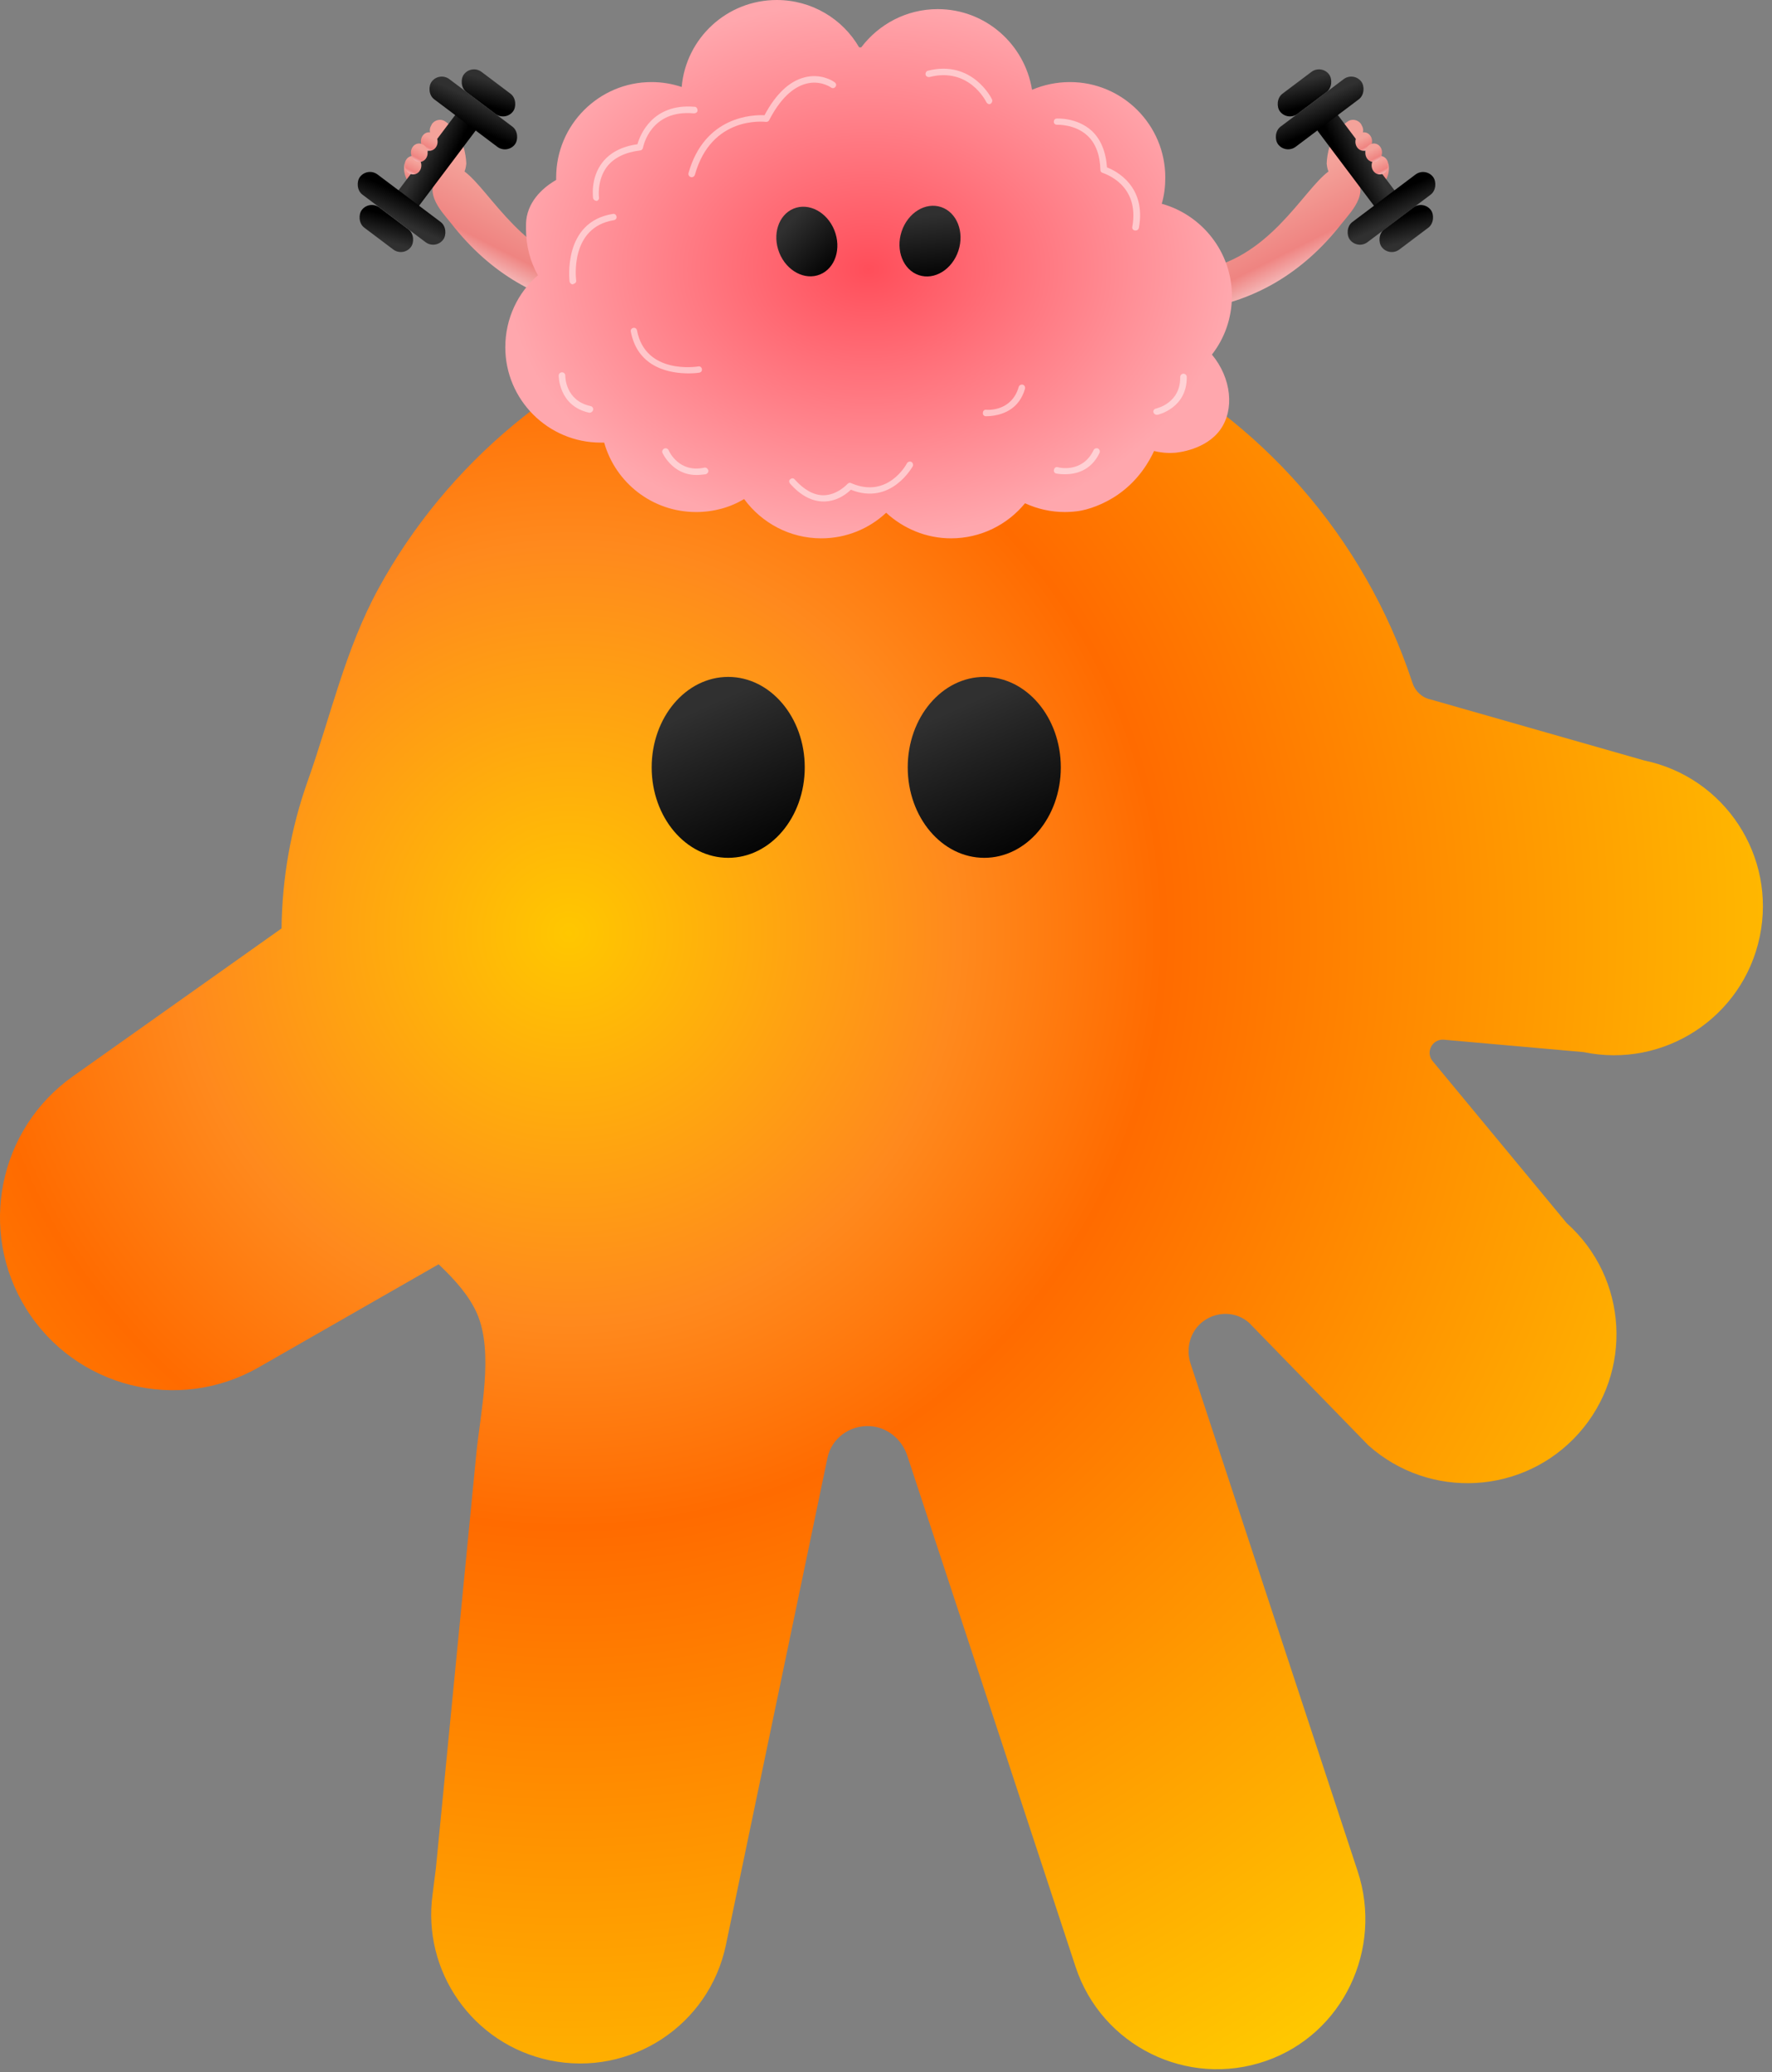
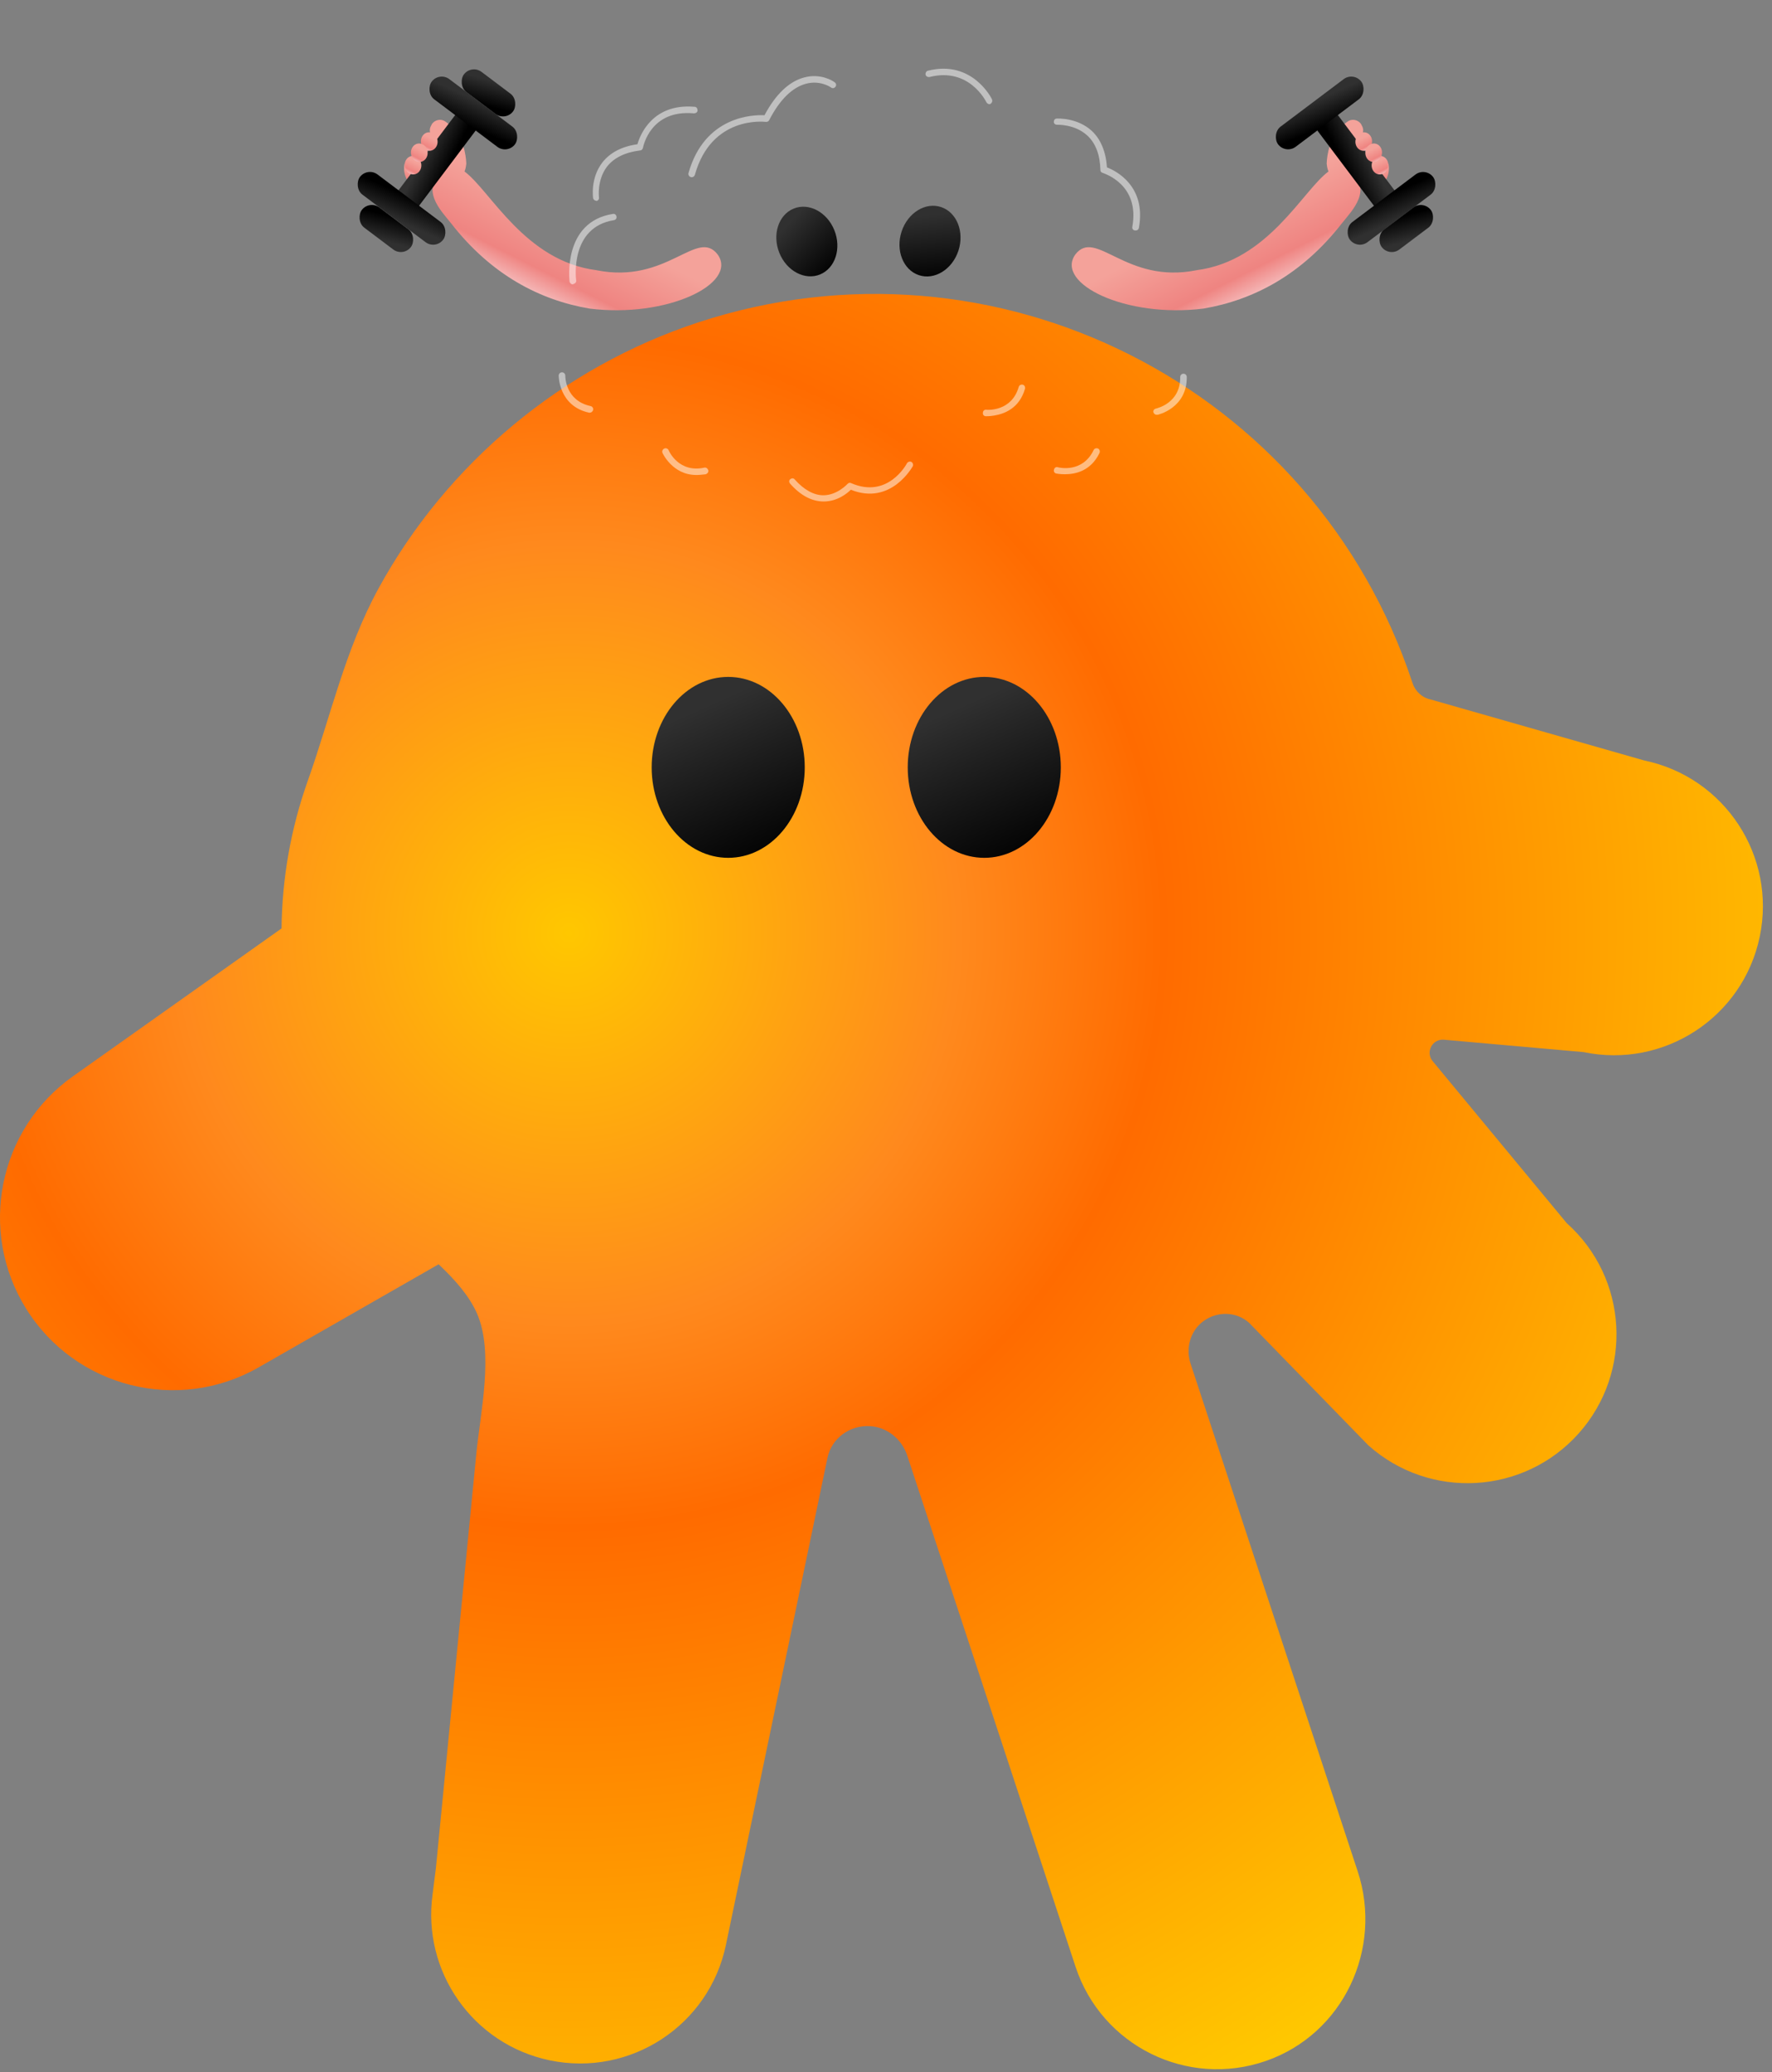
<svg xmlns="http://www.w3.org/2000/svg" width="130" height="152" viewBox="0 0 130 152" fill="none">
  <rect x="0" y="0" width="130" height="152" fill="#808080" stroke="none" />
  <path fill-rule="evenodd" clip-rule="evenodd" d="M120.632 55.788L104.96 51.313C104.331 51.182 103.827 50.717 103.627 50.106C96.456 28.327 72.989 16.486 51.21 23.655C41.254 26.933 32.796 33.971 27.769 43.168C25.319 47.65 24.259 52.554 22.569 57.31C21.339 60.769 20.694 64.436 20.655 68.107L5.347 78.958C-0.123 82.835 -1.628 90.302 1.913 95.997C5.517 101.792 13.059 103.695 18.979 100.303L32.178 92.744C33.372 93.874 34.424 95.05 34.998 96.363C36.247 99.227 35.24 103.613 34.938 106.707C33.952 116.816 32.966 126.923 31.98 137.033L31.737 138.952C30.953 144.596 34.669 149.96 40.331 151.14C46.238 152.371 52.025 148.582 53.256 142.674L60.707 106.94C61.005 105.512 62.332 104.546 63.796 104.616C65.07 104.675 66.159 105.563 66.559 106.776L78.908 144.281C80.815 150.072 87.098 153.192 92.879 151.183C98.537 149.215 101.479 142.968 99.606 137.278L87.343 100.03C86.973 98.907 87.316 97.645 88.262 96.934C89.279 96.171 90.692 96.193 91.637 97.037L100.386 106.025C104.887 110.045 111.792 109.655 115.813 105.157C119.833 100.657 119.443 93.751 114.945 89.731C111.666 85.767 108.387 81.806 105.105 77.843C104.56 77.185 105.081 76.195 105.93 76.271L116.176 77.179C122.083 78.41 127.87 74.621 129.101 68.714C130.333 62.806 126.543 57.02 120.636 55.788H120.632Z" fill="url(#paint0_radial_241_164)" />
  <path d="M66.594 56.292C66.594 52.627 69.107 49.656 72.209 49.656C75.311 49.656 77.824 52.627 77.824 56.292C77.824 59.958 75.311 62.928 72.209 62.928C69.107 62.928 66.594 59.958 66.594 56.292Z" fill="url(#paint1_linear_241_164)" />
  <path d="M47.809 56.292C47.809 52.627 50.322 49.656 53.424 49.656C56.525 49.656 59.039 52.627 59.039 56.292C59.039 59.958 56.525 62.928 53.424 62.928C50.322 62.928 47.809 59.958 47.809 56.292Z" fill="url(#paint2_linear_241_164)" />
  <path d="M43.753 19.82C38.498 19.148 35.981 13.987 34.079 12.581C34.148 12.405 34.19 12.218 34.198 12.071L34.208 12.051C34.208 11.95 34.199 11.564 34.08 11.047C33.91 10.378 33.528 9.525 32.688 8.925C32.375 8.691 31.929 8.771 31.695 9.084L31.624 9.225C31.44 9.538 31.54 9.893 31.823 10.087C32.754 10.758 32.769 12.036 32.769 12.036C32.766 12.136 32.785 12.23 32.82 12.316C32.733 12.356 32.647 12.408 32.561 12.477C30.763 13.88 32.339 15.436 33.085 16.371C36.041 20.17 39.602 22.016 43.248 22.636C48.951 23.354 54.148 20.798 52.655 18.675C51.142 16.694 48.959 20.872 43.755 19.822L43.753 19.82Z" fill="url(#paint3_linear_241_164)" />
  <path d="M29.685 11.998C29.685 11.998 29.46 12.747 30.055 13.478C30.631 14.2 31.214 12.489 31.214 12.489L29.685 11.998Z" fill="url(#paint4_linear_241_164)" />
  <path d="M87.786 19.82C93.041 19.148 95.558 13.987 97.46 12.581C97.391 12.405 97.349 12.218 97.341 12.071L97.331 12.051C97.331 11.95 97.34 11.564 97.459 11.047C97.629 10.378 98.011 9.525 98.851 8.925C99.164 8.691 99.61 8.771 99.844 9.084L99.915 9.225C100.099 9.538 99.999 9.893 99.716 10.087C98.785 10.758 98.77 12.036 98.77 12.036C98.773 12.136 98.754 12.23 98.719 12.316C98.806 12.356 98.892 12.408 98.978 12.477C100.776 13.88 99.201 15.436 98.454 16.371C95.498 20.17 91.937 22.016 88.291 22.636C82.588 23.354 77.392 20.798 78.884 18.675C80.397 16.694 82.58 20.872 87.784 19.822L87.786 19.82Z" fill="url(#paint5_linear_241_164)" />
  <path d="M101.854 11.998C101.854 11.998 102.079 12.747 101.484 13.478C100.908 14.2 100.325 12.489 100.325 12.489L101.854 11.998Z" fill="url(#paint6_linear_241_164)" />
-   <path d="M37.07 25.47C37.07 29.329 40.209 32.468 44.068 32.468H44.325C45.149 35.401 47.85 37.562 51.067 37.562C52.353 37.562 53.562 37.227 54.591 36.609C55.878 38.359 57.935 39.491 60.251 39.491C62.104 39.491 63.776 38.771 65.011 37.614C66.272 38.772 67.944 39.491 69.77 39.491C71.958 39.491 73.913 38.488 75.199 36.919C76.099 37.33 77.077 37.562 78.132 37.562C78.132 37.562 78.6 37.562 79.047 37.502C79.794 37.402 80.95 37.026 82.031 36.272C83.568 35.202 84.335 33.802 84.666 33.085C85.025 33.174 85.564 33.265 86.21 33.213C86.397 33.198 88.479 33.001 89.537 31.502C90.56 30.053 90.362 27.762 88.911 26.01C89.837 24.826 90.377 23.335 90.377 21.714C90.377 18.497 88.19 15.771 85.231 14.948C85.411 14.33 85.489 13.687 85.489 13.018C85.489 9.159 82.35 6.02 78.491 6.02C77.514 6.02 76.562 6.226 75.713 6.586C75.173 3.242 72.291 0.669 68.792 0.669C66.502 0.669 64.47 1.775 63.184 3.473H63.029C61.821 1.389 59.557 0 56.983 0C53.33 0 50.32 2.804 50.011 6.381C49.317 6.149 48.571 6.02 47.799 6.02C43.94 6.02 40.802 9.159 40.802 13.018V13.198C40.237 13.527 38.947 14.389 38.649 15.884C38.58 16.228 38.59 16.504 38.59 16.799C38.59 18.034 38.898 19.192 39.464 20.195C37.998 21.456 37.071 23.36 37.071 25.47H37.07Z" fill="url(#paint7_radial_241_164)" />
  <path d="M66.145 16.981C66.6 15.604 67.902 14.802 69.052 15.193C70.201 15.583 70.765 17.016 70.311 18.394C69.856 19.771 68.554 20.572 67.404 20.182C66.255 19.791 65.692 18.358 66.145 16.981Z" fill="url(#paint8_linear_241_164)" />
  <path d="M57.175 18.55C56.639 17.217 57.106 15.764 58.221 15.304C59.335 14.845 60.674 15.553 61.21 16.886C61.747 18.22 61.279 19.673 60.165 20.132C59.051 20.592 57.712 19.884 57.175 18.55Z" fill="url(#paint9_linear_241_164)" />
  <path d="M72.583 7.641C72.502 7.641 72.421 7.587 72.369 7.506C72.315 7.398 71.077 4.921 68.199 5.648C68.064 5.675 67.931 5.594 67.904 5.485C67.877 5.35 67.958 5.217 68.066 5.19C71.347 4.354 72.775 7.264 72.775 7.289C72.829 7.398 72.775 7.558 72.666 7.612C72.666 7.639 72.639 7.639 72.585 7.639L72.583 7.641Z" fill="white" fill-opacity="0.5" />
  <path d="M78.136 34.791C77.759 34.791 77.491 34.737 77.491 34.737C77.356 34.71 77.277 34.575 77.329 34.441C77.356 34.306 77.491 34.227 77.624 34.279C77.705 34.306 79.426 34.71 80.233 33.012C80.287 32.904 80.422 32.85 80.556 32.904C80.664 32.958 80.718 33.094 80.664 33.227C80.019 34.575 78.862 34.789 78.136 34.789V34.791Z" fill="white" fill-opacity="0.5" />
  <path d="M72.964 30.48C72.592 30.543 72.319 30.534 72.319 30.534C72.181 30.529 72.081 30.409 72.11 30.269C72.114 30.131 72.234 30.03 72.374 30.059C72.459 30.073 74.222 30.187 74.738 28.379C74.773 28.263 74.898 28.187 75.038 28.219C75.154 28.254 75.229 28.379 75.198 28.519C74.785 29.955 73.68 30.358 72.963 30.478L72.964 30.48Z" fill="white" fill-opacity="0.5" />
  <path d="M51.077 34.843C49.329 34.843 48.603 33.226 48.603 33.226C48.549 33.118 48.603 32.958 48.738 32.904C48.846 32.849 49.006 32.904 49.06 33.039C49.088 33.12 49.814 34.709 51.67 34.305C51.805 34.278 51.911 34.359 51.965 34.495C51.992 34.63 51.911 34.736 51.778 34.791C51.536 34.818 51.293 34.845 51.079 34.845L51.077 34.843Z" fill="white" fill-opacity="0.5" />
  <path d="M84.86 30.43C84.752 30.43 84.645 30.349 84.618 30.241C84.591 30.105 84.673 29.999 84.808 29.972C84.889 29.945 86.61 29.568 86.583 27.656C86.583 27.52 86.691 27.414 86.824 27.414C86.959 27.414 87.065 27.522 87.065 27.656C87.092 29.945 84.941 30.43 84.914 30.43C84.887 30.403 84.887 30.43 84.86 30.43Z" fill="white" fill-opacity="0.5" />
  <path d="M43.275 30.274H43.221C40.988 29.789 40.988 27.581 40.988 27.554C40.988 27.419 41.096 27.312 41.23 27.312C41.365 27.312 41.471 27.421 41.471 27.554C41.471 27.635 41.471 29.385 43.327 29.789C43.462 29.816 43.541 29.951 43.514 30.058C43.487 30.193 43.379 30.272 43.273 30.272L43.275 30.274Z" fill="white" fill-opacity="0.5" />
  <path d="M83.311 16.908H83.257C83.122 16.881 83.043 16.772 83.07 16.639C83.636 13.515 80.997 12.734 80.891 12.679C80.783 12.652 80.729 12.571 80.729 12.465C80.702 11.361 80.379 10.499 79.759 9.934C78.844 9.099 77.581 9.153 77.554 9.153C77.419 9.153 77.312 9.072 77.312 8.939C77.312 8.805 77.394 8.697 77.527 8.697C77.581 8.697 79.006 8.616 80.082 9.586C80.754 10.205 81.13 11.121 81.212 12.28C81.857 12.521 84.116 13.652 83.552 16.722C83.525 16.831 83.444 16.91 83.311 16.91V16.908Z" fill="white" fill-opacity="0.5" />
  <path d="M43.752 14.73C43.644 14.73 43.538 14.649 43.511 14.541C43.511 14.487 43.297 13.087 44.183 11.929C44.747 11.202 45.608 10.744 46.765 10.581C46.952 9.908 47.868 7.565 50.962 7.834C51.097 7.834 51.176 7.969 51.176 8.103C51.176 8.236 51.041 8.317 50.908 8.317C47.733 8.021 47.196 10.714 47.169 10.848C47.142 10.956 47.061 11.037 46.955 11.037C45.852 11.173 45.044 11.577 44.533 12.223C43.779 13.218 43.942 14.485 43.942 14.485C43.969 14.62 43.861 14.726 43.755 14.753C43.773 14.735 43.773 14.726 43.755 14.726L43.752 14.73Z" fill="white" fill-opacity="0.5" />
  <path d="M60.432 36.788C59.571 36.788 58.736 36.357 57.956 35.47C57.875 35.361 57.875 35.228 57.983 35.147C58.092 35.066 58.225 35.066 58.306 35.174C58.978 35.928 59.704 36.332 60.403 36.332C61.425 36.332 62.178 35.497 62.178 35.497C62.259 35.416 62.365 35.389 62.446 35.443C65.109 36.601 66.481 34.097 66.535 33.989C66.589 33.881 66.749 33.827 66.857 33.881C66.965 33.935 67.019 34.095 66.965 34.203C66.938 34.23 65.378 37.111 62.419 35.926C62.178 36.168 61.45 36.788 60.428 36.788H60.432Z" fill="white" fill-opacity="0.5" />
-   <path d="M50.529 27.391C49.237 27.391 46.791 27.041 46.279 24.321C46.252 24.185 46.333 24.079 46.466 24.052C46.599 24.025 46.707 24.106 46.734 24.242C47.352 27.472 51.066 26.908 51.226 26.881C51.362 26.854 51.468 26.935 51.495 27.068C51.522 27.201 51.441 27.31 51.307 27.337C51.307 27.337 51.012 27.391 50.527 27.391H50.529Z" fill="white" fill-opacity="0.5" />
  <path d="M42.026 20.862C41.918 20.862 41.812 20.781 41.785 20.648C41.785 20.594 41.246 16.284 44.96 15.693C45.095 15.666 45.202 15.747 45.228 15.882C45.256 16.018 45.174 16.124 45.041 16.151C41.814 16.663 42.243 20.406 42.27 20.567C42.297 20.702 42.189 20.808 42.056 20.835L42.029 20.862H42.026Z" fill="white" fill-opacity="0.5" />
  <path d="M50.512 12.692C51.697 8.494 55.268 8.412 56.086 8.453C56.925 6.881 57.915 5.962 59.01 5.679C60.177 5.366 61.082 5.912 61.234 6.037C61.347 6.117 61.376 6.247 61.297 6.359C61.218 6.472 61.087 6.501 60.975 6.424C60.887 6.356 60.13 5.875 59.13 6.144C58.132 6.41 57.211 7.3 56.431 8.811C56.387 8.91 56.28 8.952 56.196 8.942C56.03 8.926 52.197 8.491 50.981 12.818C50.943 12.952 50.806 13.03 50.674 12.989C50.55 12.95 50.477 12.818 50.512 12.692Z" fill="white" fill-opacity="0.5" />
  <rect x="28.148" y="15.406" width="9.667" height="1.886" rx="0.943" transform="rotate(-53.025 28.148 15.406)" fill="url(#paint10_linear_241_164)" />
  <rect x="34.59" y="4.719" width="4.513" height="1.849" rx="0.924" transform="rotate(36.975 34.59 4.719)" fill="url(#paint11_linear_241_164)" />
  <rect x="29.59" y="18.859" width="4.513" height="1.849" rx="0.924" transform="rotate(-143.025 29.59 18.859)" fill="url(#paint12_linear_241_164)" />
  <rect width="4.513" height="1.849" rx="0.924" transform="matrix(0.799 -0.601 -0.601 -0.799 101.922 18.859)" fill="url(#paint13_linear_241_164)" />
  <rect x="32.227" y="5.25" width="7.646" height="1.849" rx="0.924" transform="rotate(36.975 32.227 5.25)" fill="url(#paint14_linear_241_164)" />
  <rect x="31.957" y="18.32" width="7.646" height="1.849" rx="0.924" transform="rotate(-143.025 31.957 18.32)" fill="url(#paint15_linear_241_164)" />
  <rect width="9.667" height="1.886" rx="0.943" transform="matrix(-0.601 -0.799 -0.799 0.601 103.391 15.406)" fill="url(#paint16_linear_241_164)" />
-   <rect width="4.513" height="1.849" rx="0.924" transform="matrix(-0.799 0.601 0.601 0.799 96.949 4.719)" fill="url(#paint17_linear_241_164)" />
  <rect width="7.646" height="1.849" rx="0.924" transform="matrix(-0.799 0.601 0.601 0.799 99.316 5.25)" fill="url(#paint18_linear_241_164)" />
  <rect width="7.646" height="1.849" rx="0.924" transform="matrix(0.799 -0.601 -0.601 -0.799 99.586 18.32)" fill="url(#paint19_linear_241_164)" />
  <path d="M29.693 12.19C29.648 11.817 29.884 11.483 30.219 11.442C30.555 11.402 30.863 11.672 30.907 12.045C30.951 12.418 30.715 12.752 30.38 12.792C30.045 12.833 29.737 12.563 29.693 12.19Z" fill="url(#paint20_linear_241_164)" />
  <path d="M30.884 10.456C30.84 10.083 31.076 9.748 31.411 9.708C31.747 9.668 32.054 9.937 32.098 10.31C32.142 10.683 31.907 11.018 31.572 11.058C31.236 11.098 30.928 10.829 30.884 10.456Z" fill="url(#paint21_linear_241_164)" />
  <path d="M30.154 11.276C30.109 10.903 30.345 10.569 30.68 10.528C31.016 10.488 31.324 10.758 31.368 11.131C31.412 11.504 31.176 11.838 30.841 11.878C30.505 11.918 30.198 11.649 30.154 11.276Z" fill="url(#paint22_linear_241_164)" />
  <path d="M101.846 12.19C101.891 11.817 101.655 11.483 101.32 11.442C100.984 11.402 100.676 11.672 100.632 12.045C100.588 12.418 100.824 12.752 101.159 12.792C101.494 12.833 101.802 12.563 101.846 12.19Z" fill="url(#paint23_linear_241_164)" />
  <path d="M100.655 10.456C100.699 10.083 100.463 9.748 100.128 9.708C99.793 9.668 99.485 9.937 99.441 10.31C99.397 10.683 99.632 11.018 99.967 11.058C100.303 11.098 100.611 10.829 100.655 10.456Z" fill="url(#paint24_linear_241_164)" />
  <path d="M101.385 11.276C101.43 10.903 101.194 10.569 100.859 10.528C100.523 10.488 100.215 10.758 100.171 11.131C100.127 11.504 100.363 11.838 100.698 11.878C101.034 11.918 101.341 11.649 101.385 11.276Z" fill="url(#paint25_linear_241_164)" />
  <defs>
    <radialGradient id="paint0_radial_241_164" cx="0" cy="0" r="1" gradientUnits="userSpaceOnUse" gradientTransform="translate(41.674 68.389) scale(136.734 136.734)">
      <stop stop-color="#FFC700" />
      <stop offset="0.21" stop-color="#FF891D" />
      <stop offset="0.32" stop-color="#FF6B00" />
      <stop offset="0.71" stop-color="#FFC700" />
    </radialGradient>
    <linearGradient id="paint1_linear_241_164" x1="70.253" y1="51.902" x2="75.327" y2="63.294" gradientUnits="userSpaceOnUse">
      <stop stop-color="#303030" />
      <stop offset="1" />
    </linearGradient>
    <linearGradient id="paint2_linear_241_164" x1="51.468" y1="51.902" x2="56.542" y2="63.294" gradientUnits="userSpaceOnUse">
      <stop stop-color="#303030" />
      <stop offset="1" />
    </linearGradient>
    <linearGradient id="paint3_linear_241_164" x1="38.872" y1="21.22" x2="42.761" y2="13.506" gradientUnits="userSpaceOnUse">
      <stop stop-color="#F4B5B5" />
      <stop offset="0.19" stop-color="#EF8481" />
      <stop offset="0.71" stop-color="#F4A29A" />
    </linearGradient>
    <linearGradient id="paint4_linear_241_164" x1="22.241" y1="9.601" x2="22.899" y2="8.297" gradientUnits="userSpaceOnUse">
      <stop stop-color="#F4B5B5" />
      <stop offset="0.19" stop-color="#EF8481" />
      <stop offset="0.71" stop-color="#F4A29A" />
    </linearGradient>
    <linearGradient id="paint5_linear_241_164" x1="92.667" y1="21.22" x2="88.778" y2="13.506" gradientUnits="userSpaceOnUse">
      <stop stop-color="#F4B5B5" />
      <stop offset="0.19" stop-color="#EF8481" />
      <stop offset="0.71" stop-color="#F4A29A" />
    </linearGradient>
    <linearGradient id="paint6_linear_241_164" x1="109.298" y1="9.601" x2="108.64" y2="8.297" gradientUnits="userSpaceOnUse">
      <stop stop-color="#F4B5B5" />
      <stop offset="0.19" stop-color="#EF8481" />
      <stop offset="0.71" stop-color="#F4A29A" />
    </linearGradient>
    <radialGradient id="paint7_radial_241_164" cx="0" cy="0" r="1" gradientUnits="userSpaceOnUse" gradientTransform="translate(63.724 19.746) rotate(90) scale(19.746 26.653)">
      <stop stop-color="#FF4E5A" />
      <stop offset="1" stop-color="#FFA7AD" />
    </radialGradient>
    <linearGradient id="paint8_linear_241_164" x1="68.077" y1="15.793" x2="68.558" y2="20.713" gradientUnits="userSpaceOnUse">
      <stop stop-color="#303030" />
      <stop offset="1" />
    </linearGradient>
    <linearGradient id="paint9_linear_241_164" x1="57.814" y1="16.427" x2="61.346" y2="19.776" gradientUnits="userSpaceOnUse">
      <stop stop-color="#303030" />
      <stop offset="1" />
    </linearGradient>
    <linearGradient id="paint10_linear_241_164" x1="29.539" y1="15.986" x2="29.922" y2="17.985" gradientUnits="userSpaceOnUse">
      <stop stop-color="#303030" />
      <stop offset="1" />
    </linearGradient>
    <linearGradient id="paint11_linear_241_164" x1="35.239" y1="5.287" x2="35.944" y2="7.035" gradientUnits="userSpaceOnUse">
      <stop stop-color="#303030" />
      <stop offset="1" />
    </linearGradient>
    <linearGradient id="paint12_linear_241_164" x1="30.239" y1="19.427" x2="30.944" y2="21.176" gradientUnits="userSpaceOnUse">
      <stop stop-color="#303030" />
      <stop offset="1" />
    </linearGradient>
    <linearGradient id="paint13_linear_241_164" x1="0.649" y1="0.568" x2="1.354" y2="2.316" gradientUnits="userSpaceOnUse">
      <stop stop-color="#303030" />
      <stop offset="1" />
    </linearGradient>
    <linearGradient id="paint14_linear_241_164" x1="33.326" y1="5.818" x2="33.784" y2="7.742" gradientUnits="userSpaceOnUse">
      <stop stop-color="#303030" />
      <stop offset="1" />
    </linearGradient>
    <linearGradient id="paint15_linear_241_164" x1="33.057" y1="18.889" x2="33.514" y2="20.812" gradientUnits="userSpaceOnUse">
      <stop stop-color="#303030" />
      <stop offset="1" />
    </linearGradient>
    <linearGradient id="paint16_linear_241_164" x1="1.39" y1="0.58" x2="1.774" y2="2.579" gradientUnits="userSpaceOnUse">
      <stop stop-color="#303030" />
      <stop offset="1" />
    </linearGradient>
    <linearGradient id="paint17_linear_241_164" x1="0.649" y1="0.568" x2="1.354" y2="2.316" gradientUnits="userSpaceOnUse">
      <stop stop-color="#303030" />
      <stop offset="1" />
    </linearGradient>
    <linearGradient id="paint18_linear_241_164" x1="1.1" y1="0.568" x2="1.557" y2="2.492" gradientUnits="userSpaceOnUse">
      <stop stop-color="#303030" />
      <stop offset="1" />
    </linearGradient>
    <linearGradient id="paint19_linear_241_164" x1="1.1" y1="0.568" x2="1.557" y2="2.492" gradientUnits="userSpaceOnUse">
      <stop stop-color="#303030" />
      <stop offset="1" />
    </linearGradient>
    <linearGradient id="paint20_linear_241_164" x1="30.003" y1="12.706" x2="30.597" y2="11.528" gradientUnits="userSpaceOnUse">
      <stop stop-color="#F4B5B5" />
      <stop offset="0.19" stop-color="#EF8481" />
      <stop offset="0.71" stop-color="#F4A29A" />
    </linearGradient>
    <linearGradient id="paint21_linear_241_164" x1="31.194" y1="10.972" x2="31.788" y2="9.794" gradientUnits="userSpaceOnUse">
      <stop stop-color="#F4B5B5" />
      <stop offset="0.19" stop-color="#EF8481" />
      <stop offset="0.71" stop-color="#F4A29A" />
    </linearGradient>
    <linearGradient id="paint22_linear_241_164" x1="30.464" y1="11.792" x2="31.058" y2="10.614" gradientUnits="userSpaceOnUse">
      <stop stop-color="#F4B5B5" />
      <stop offset="0.19" stop-color="#EF8481" />
      <stop offset="0.71" stop-color="#F4A29A" />
    </linearGradient>
    <linearGradient id="paint23_linear_241_164" x1="101.536" y1="12.706" x2="100.942" y2="11.528" gradientUnits="userSpaceOnUse">
      <stop stop-color="#F4B5B5" />
      <stop offset="0.19" stop-color="#EF8481" />
      <stop offset="0.71" stop-color="#F4A29A" />
    </linearGradient>
    <linearGradient id="paint24_linear_241_164" x1="100.345" y1="10.972" x2="99.751" y2="9.794" gradientUnits="userSpaceOnUse">
      <stop stop-color="#F4B5B5" />
      <stop offset="0.19" stop-color="#EF8481" />
      <stop offset="0.71" stop-color="#F4A29A" />
    </linearGradient>
    <linearGradient id="paint25_linear_241_164" x1="101.075" y1="11.792" x2="100.481" y2="10.614" gradientUnits="userSpaceOnUse">
      <stop stop-color="#F4B5B5" />
      <stop offset="0.19" stop-color="#EF8481" />
      <stop offset="0.71" stop-color="#F4A29A" />
    </linearGradient>
  </defs>
</svg>